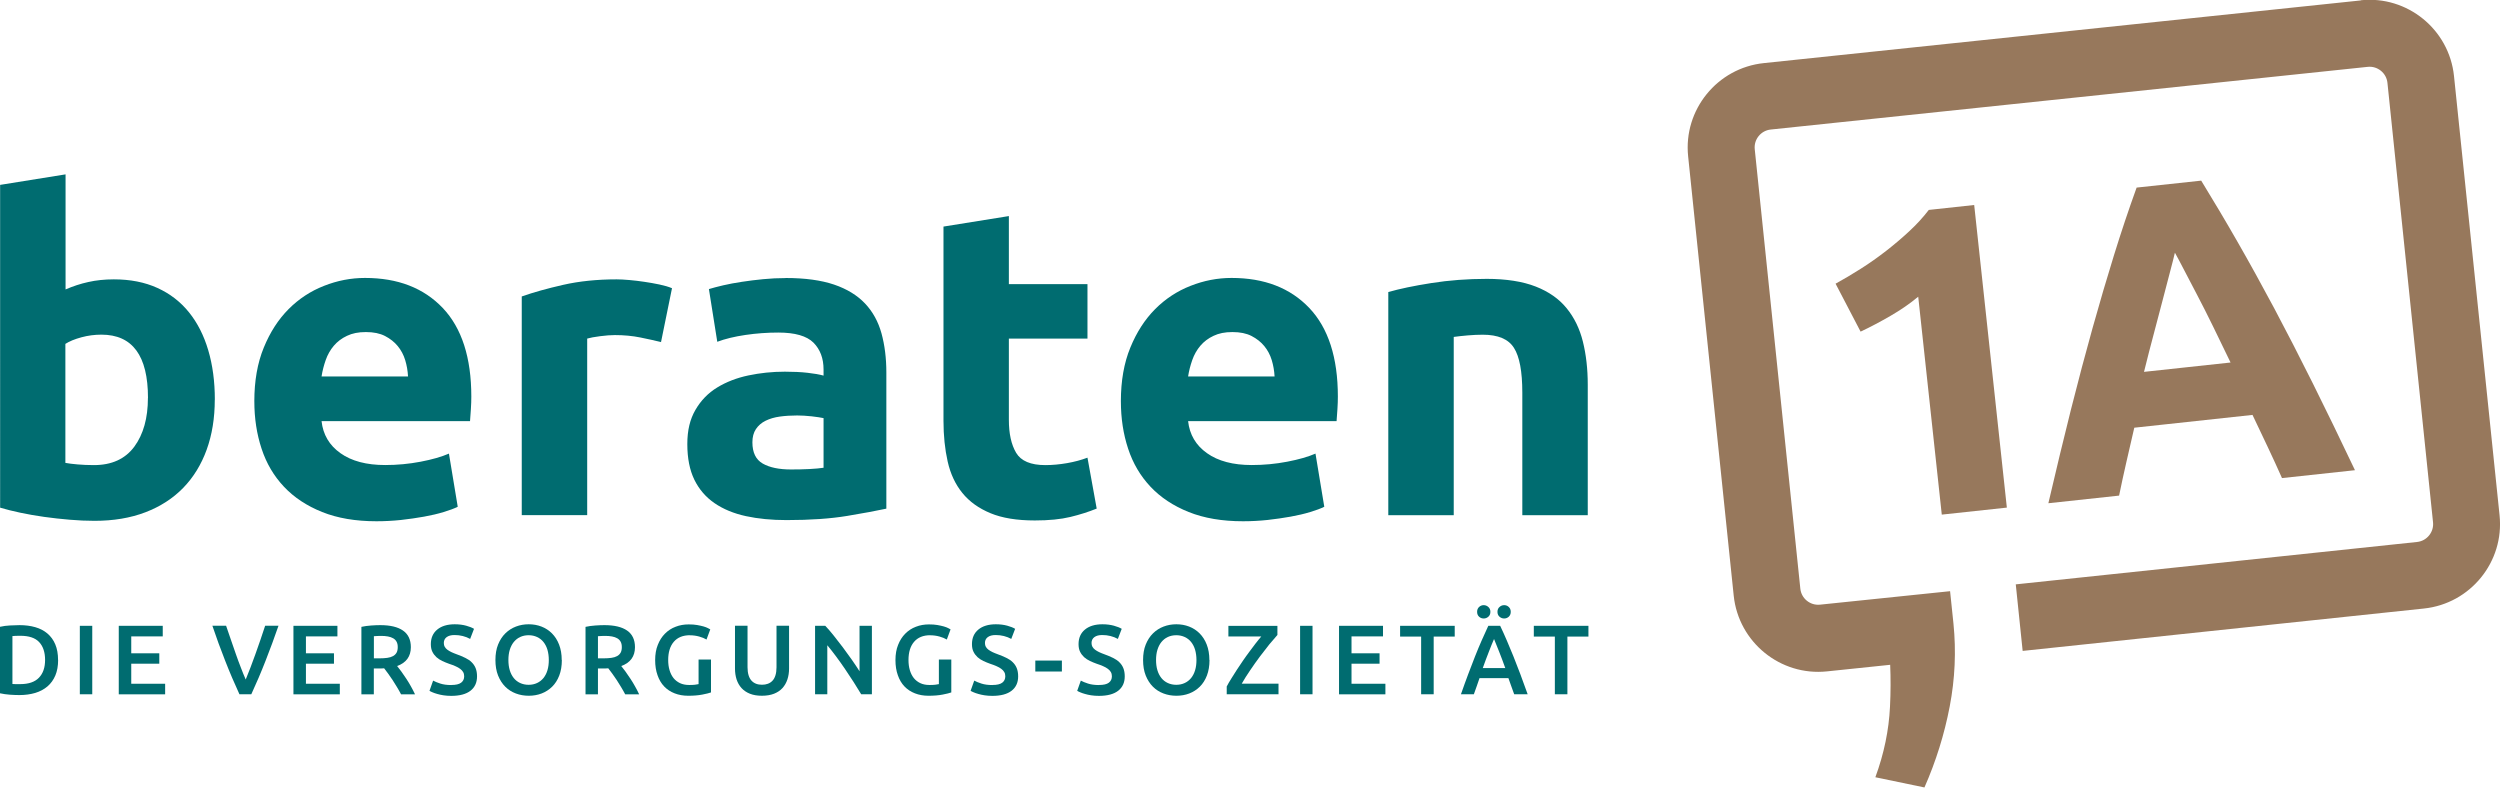
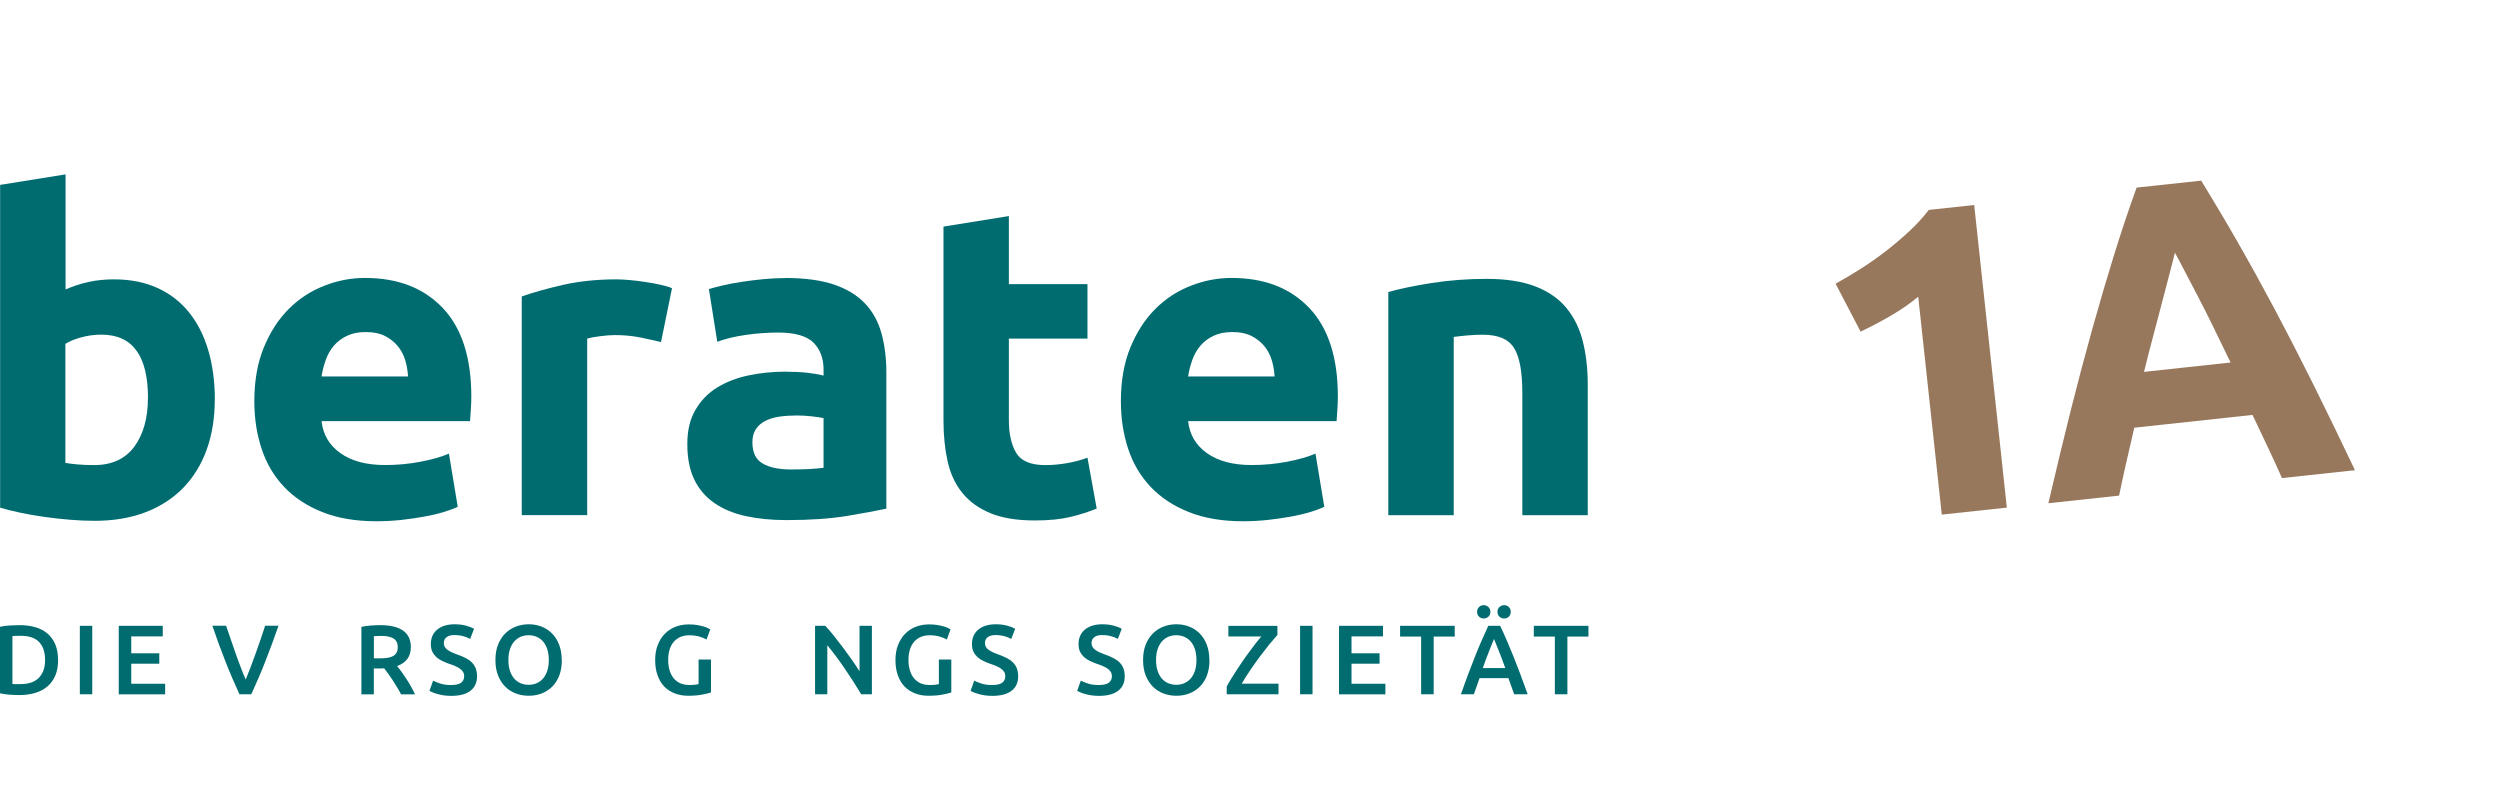
<svg xmlns="http://www.w3.org/2000/svg" id="Ebene_2" data-name="Ebene 2" viewBox="0 0 406.47 128.04">
  <defs>
    <style>
      .cls-1 {
        fill: #006c70;
      }

      .cls-2 {
        fill: #97785c;
      }
    </style>
  </defs>
  <g id="Ebene_1-2" data-name="Ebene 1">
    <g>
      <g>
        <path class="cls-1" d="M9.45,107.31c0,.96-.15,1.8-.45,2.51-.3.71-.73,1.31-1.28,1.78s-1.22.83-1.99,1.06-1.64.35-2.58.35c-.45,0-.96-.02-1.53-.06-.57-.04-1.11-.12-1.62-.23v-10.81c.51-.12,1.06-.19,1.64-.22.58-.03,1.09-.05,1.54-.05.93,0,1.78.11,2.55.33.77.22,1.43.56,1.98,1.03s.98,1.05,1.28,1.77c.3.71.45,1.56.45,2.55ZM2.03,111.21c.12.01.27.02.47.02.19,0,.46,0,.79,0,1.36,0,2.38-.35,3.04-1.04.67-.69,1-1.66,1-2.9s-.33-2.23-.98-2.91-1.67-1.01-3.04-1.01c-.6,0-1.03.02-1.29.05v7.78Z" />
        <path class="cls-1" d="M12.98,101.75h2.02v11.13h-2.02v-11.13Z" />
        <path class="cls-1" d="M19.31,112.88v-11.13h7.15v1.72h-5.12v2.75h4.56v1.69h-4.56v3.26h5.51v1.72h-7.54Z" />
        <path class="cls-1" d="M38.93,112.88c-.8-1.74-1.58-3.55-2.32-5.45-.75-1.9-1.44-3.79-2.08-5.69h2.23c.26.75.52,1.52.79,2.3.27.78.54,1.55.8,2.31s.54,1.49.81,2.19c.27.71.53,1.36.79,1.94.25-.59.5-1.23.77-1.94.27-.7.54-1.43.81-2.19.27-.76.54-1.53.81-2.31.27-.78.53-1.55.77-2.3h2.17c-.66,1.9-1.35,3.79-2.1,5.69-.74,1.9-1.52,3.71-2.32,5.45h-1.94Z" />
-         <path class="cls-1" d="M47.71,112.88v-11.13h7.15v1.72h-5.12v2.75h4.56v1.69h-4.56v3.26h5.51v1.72h-7.54Z" />
        <path class="cls-1" d="M61.83,101.64c1.61,0,2.84.29,3.69.88.85.59,1.28,1.49,1.28,2.7,0,1.51-.75,2.53-2.23,3.07.2.25.43.55.69.9.26.35.52.74.79,1.15s.53.83.77,1.27.47.86.66,1.28h-2.27c-.2-.39-.42-.77-.66-1.17-.24-.39-.47-.77-.71-1.14-.24-.37-.48-.72-.72-1.04-.24-.33-.46-.62-.66-.88-.15.01-.28.02-.39.02h-1.29v4.21h-2.02v-10.97c.49-.11,1.02-.18,1.58-.22.56-.04,1.05-.06,1.49-.06ZM61.98,103.39c-.43,0-.82.02-1.19.05v3.6h.88c.49,0,.93-.03,1.3-.08s.69-.15.94-.29c.25-.14.44-.33.57-.56.13-.24.19-.54.19-.9,0-.34-.06-.63-.19-.87-.13-.24-.31-.42-.55-.56-.24-.14-.53-.24-.86-.3-.33-.06-.7-.09-1.09-.09Z" />
        <path class="cls-1" d="M73.38,111.37c.73,0,1.26-.12,1.59-.37.33-.25.5-.59.5-1.04,0-.27-.06-.5-.17-.69-.11-.19-.27-.37-.48-.52-.21-.16-.46-.3-.76-.43s-.64-.27-1.03-.39c-.39-.14-.76-.29-1.12-.46-.36-.17-.67-.37-.95-.62-.27-.25-.49-.54-.66-.88s-.25-.75-.25-1.24c0-1.01.35-1.8,1.04-2.37s1.64-.86,2.84-.86c.7,0,1.31.08,1.86.23s.97.32,1.28.51l-.63,1.64c-.36-.2-.76-.36-1.2-.47-.43-.11-.88-.16-1.34-.16-.55,0-.97.11-1.28.34-.3.22-.46.54-.46.95,0,.25.05.46.15.63.1.18.25.33.43.47.19.14.41.27.66.39.25.12.53.23.83.34.53.19.99.39,1.41.59.41.2.76.43,1.04.71.28.27.5.59.65.96.15.37.23.82.23,1.34,0,1.01-.36,1.79-1.07,2.34-.71.55-1.75.83-3.12.83-.46,0-.88-.03-1.26-.09-.38-.06-.72-.13-1.01-.22-.29-.08-.55-.17-.76-.26-.21-.09-.39-.17-.51-.25l.59-1.66c.29.16.68.32,1.17.48.49.16,1.09.24,1.78.24Z" />
        <path class="cls-1" d="M91.35,107.31c0,.95-.14,1.79-.42,2.52-.28.73-.67,1.34-1.16,1.82s-1.06.85-1.71,1.1c-.65.25-1.35.37-2.09.37s-1.44-.12-2.1-.37c-.66-.25-1.23-.61-1.72-1.1-.49-.49-.88-1.1-1.17-1.82-.29-.73-.43-1.57-.43-2.52s.14-1.79.43-2.51.68-1.33,1.18-1.82c.5-.49,1.07-.86,1.73-1.11s1.34-.37,2.07-.37,1.42.12,2.07.37c.65.25,1.22.62,1.71,1.11.49.49.88,1.1,1.16,1.82s.43,1.56.43,2.51ZM82.66,107.31c0,.61.07,1.16.22,1.66s.37.92.65,1.27c.28.35.63.62,1.04.81.41.19.87.29,1.38.29s.96-.1,1.37-.29c.41-.19.75-.46,1.04-.81.28-.35.5-.77.65-1.27.15-.5.22-1.05.22-1.66s-.08-1.17-.22-1.66c-.15-.5-.37-.92-.65-1.27-.28-.35-.63-.62-1.04-.81-.41-.19-.86-.29-1.37-.29s-.97.1-1.38.29c-.41.19-.75.47-1.04.82-.28.35-.5.78-.65,1.27-.15.49-.22,1.04-.22,1.66Z" />
-         <path class="cls-1" d="M98.27,101.64c1.61,0,2.84.29,3.69.88.85.59,1.28,1.49,1.28,2.7,0,1.51-.75,2.53-2.23,3.07.2.25.43.55.69.9.26.35.52.74.79,1.15s.53.83.77,1.27.47.86.66,1.28h-2.27c-.2-.39-.42-.77-.66-1.17-.24-.39-.47-.77-.71-1.14-.24-.37-.48-.72-.72-1.04-.24-.33-.46-.62-.66-.88-.15.01-.28.02-.39.02h-1.29v4.21h-2.02v-10.97c.49-.11,1.02-.18,1.58-.22.56-.04,1.05-.06,1.49-.06ZM98.41,103.39c-.43,0-.82.02-1.19.05v3.6h.88c.49,0,.93-.03,1.3-.08s.69-.15.94-.29c.25-.14.44-.33.57-.56.13-.24.19-.54.19-.9,0-.34-.06-.63-.19-.87-.13-.24-.31-.42-.55-.56-.24-.14-.53-.24-.86-.3-.33-.06-.7-.09-1.09-.09Z" />
        <path class="cls-1" d="M112.18,103.28c-1.15,0-2.02.36-2.63,1.07-.61.71-.91,1.7-.91,2.96,0,.6.07,1.15.22,1.65s.36.92.64,1.28c.28.35.64.63,1.06.83s.92.3,1.49.3c.35,0,.66-.01.92-.04.26-.03.46-.06.61-.1v-4h2.02v5.35c-.28.11-.75.22-1.41.35s-1.43.19-2.3.19c-.8,0-1.54-.13-2.2-.39-.67-.26-1.23-.63-1.7-1.12-.47-.49-.83-1.1-1.08-1.82-.26-.72-.39-1.54-.39-2.47s.14-1.76.43-2.47c.28-.72.67-1.33,1.16-1.82.49-.5,1.07-.88,1.74-1.13.66-.26,1.37-.38,2.12-.38.51,0,.97.03,1.37.1.4.07.75.15,1.04.23s.53.18.71.27c.19.1.32.17.39.21l-.61,1.65c-.32-.19-.72-.36-1.2-.49-.48-.13-.98-.2-1.5-.2Z" />
-         <path class="cls-1" d="M123.88,113.12c-.76,0-1.41-.11-1.96-.33-.55-.22-1-.53-1.36-.92-.36-.4-.62-.86-.8-1.4-.17-.54-.26-1.12-.26-1.77v-6.96h2.04v6.76c0,.5.06.93.17,1.29.11.36.27.65.48.88.21.23.46.39.74.5.28.11.6.16.96.16s.67-.05.96-.16c.29-.11.54-.27.75-.5.21-.22.37-.52.48-.88.11-.36.17-.79.17-1.29v-6.76h2.04v6.96c0,.64-.09,1.23-.27,1.77-.18.54-.44,1-.8,1.4-.36.4-.82.7-1.37.92-.56.22-1.22.33-1.98.33Z" />
        <path class="cls-1" d="M140.02,112.88c-.36-.61-.77-1.27-1.22-1.97-.45-.7-.92-1.41-1.4-2.12-.48-.71-.97-1.4-1.47-2.07-.5-.67-.97-1.27-1.42-1.81v7.97h-1.99v-11.13h1.66c.43.45.89.98,1.38,1.6.49.62.99,1.26,1.49,1.92.5.67.98,1.33,1.45,2,.47.67.88,1.29,1.25,1.87v-7.39h2.01v11.13h-1.72Z" />
        <path class="cls-1" d="M151.25,103.28c-1.15,0-2.02.36-2.63,1.07-.61.71-.91,1.7-.91,2.96,0,.6.07,1.15.22,1.65s.36.92.64,1.28c.28.35.64.63,1.06.83s.92.3,1.49.3c.35,0,.66-.01.92-.04.26-.03.46-.06.61-.1v-4h2.02v5.35c-.28.11-.75.22-1.41.35s-1.43.19-2.3.19c-.8,0-1.54-.13-2.2-.39-.67-.26-1.23-.63-1.7-1.12-.47-.49-.83-1.1-1.08-1.82-.26-.72-.39-1.54-.39-2.47s.14-1.76.43-2.47c.28-.72.67-1.33,1.16-1.82.49-.5,1.07-.88,1.74-1.13.66-.26,1.37-.38,2.12-.38.51,0,.97.03,1.37.1.4.07.75.15,1.04.23s.53.18.71.27c.19.1.32.17.39.21l-.61,1.65c-.32-.19-.72-.36-1.2-.49-.48-.13-.98-.2-1.5-.2Z" />
        <path class="cls-1" d="M161.36,111.37c.73,0,1.26-.12,1.59-.37.33-.25.5-.59.5-1.04,0-.27-.06-.5-.17-.69-.11-.19-.27-.37-.48-.52-.21-.16-.46-.3-.76-.43s-.64-.27-1.03-.39c-.39-.14-.76-.29-1.12-.46-.36-.17-.67-.37-.95-.62-.27-.25-.49-.54-.66-.88s-.25-.75-.25-1.24c0-1.01.35-1.8,1.04-2.37s1.64-.86,2.84-.86c.7,0,1.31.08,1.86.23s.97.32,1.28.51l-.63,1.64c-.36-.2-.76-.36-1.2-.47-.43-.11-.88-.16-1.34-.16-.55,0-.97.11-1.28.34-.3.22-.46.54-.46.95,0,.25.05.46.15.63.1.18.25.33.43.47.19.14.41.27.66.39.25.12.53.23.83.34.53.19.99.39,1.41.59.41.2.76.43,1.04.71.28.27.5.59.65.96.15.37.23.82.23,1.34,0,1.01-.36,1.79-1.07,2.34-.71.55-1.75.83-3.12.83-.46,0-.88-.03-1.26-.09-.38-.06-.72-.13-1.01-.22-.29-.08-.55-.17-.76-.26-.21-.09-.39-.17-.51-.25l.59-1.66c.29.16.68.32,1.17.48.49.16,1.09.24,1.78.24Z" />
-         <path class="cls-1" d="M168.33,107.4h4.32v1.78h-4.32v-1.78Z" />
        <path class="cls-1" d="M178.69,111.37c.73,0,1.26-.12,1.59-.37.33-.25.5-.59.5-1.04,0-.27-.06-.5-.17-.69-.11-.19-.27-.37-.48-.52-.21-.16-.46-.3-.76-.43s-.64-.27-1.03-.39c-.39-.14-.76-.29-1.12-.46-.36-.17-.67-.37-.95-.62-.27-.25-.49-.54-.66-.88s-.25-.75-.25-1.24c0-1.01.35-1.8,1.04-2.37s1.64-.86,2.84-.86c.7,0,1.31.08,1.86.23s.97.32,1.28.51l-.63,1.64c-.36-.2-.76-.36-1.2-.47-.43-.11-.88-.16-1.34-.16-.55,0-.97.11-1.28.34-.3.22-.46.54-.46.95,0,.25.05.46.15.63.1.18.25.33.43.47.19.14.41.27.66.39.25.12.53.23.83.34.53.19.99.39,1.41.59.41.2.76.43,1.04.71.28.27.5.59.65.96.15.37.23.82.23,1.34,0,1.01-.36,1.79-1.07,2.34-.71.55-1.75.83-3.12.83-.46,0-.88-.03-1.26-.09-.38-.06-.72-.13-1.01-.22-.29-.08-.55-.17-.76-.26-.21-.09-.39-.17-.51-.25l.59-1.66c.29.16.68.32,1.17.48.49.16,1.09.24,1.78.24Z" />
        <path class="cls-1" d="M196.65,107.31c0,.95-.14,1.79-.42,2.52-.28.73-.67,1.34-1.16,1.82s-1.06.85-1.71,1.1c-.65.25-1.35.37-2.09.37s-1.44-.12-2.1-.37c-.66-.25-1.23-.61-1.72-1.1-.49-.49-.88-1.1-1.17-1.82-.29-.73-.43-1.57-.43-2.52s.14-1.79.43-2.51.68-1.33,1.18-1.82c.5-.49,1.07-.86,1.73-1.11s1.34-.37,2.07-.37,1.42.12,2.07.37c.65.25,1.22.62,1.71,1.11.49.49.88,1.1,1.16,1.82s.43,1.56.43,2.51ZM187.96,107.31c0,.61.07,1.16.22,1.66s.37.92.65,1.27c.28.35.63.62,1.04.81.41.19.87.29,1.38.29s.96-.1,1.37-.29c.41-.19.75-.46,1.04-.81.28-.35.5-.77.65-1.27.15-.5.22-1.05.22-1.66s-.08-1.17-.22-1.66c-.15-.5-.37-.92-.65-1.27-.28-.35-.63-.62-1.04-.81-.41-.19-.86-.29-1.37-.29s-.97.1-1.38.29c-.41.19-.75.47-1.04.82-.28.35-.5.78-.65,1.27-.15.49-.22,1.04-.22,1.66Z" />
        <path class="cls-1" d="M207.69,103.24c-.35.39-.78.89-1.29,1.5-.5.62-1.02,1.29-1.56,2.01-.54.72-1.06,1.47-1.58,2.23s-.98,1.49-1.37,2.18h5.98v1.72h-8.42v-1.27c.21-.4.46-.83.75-1.29.28-.47.59-.95.91-1.44s.66-.99,1-1.49c.35-.5.69-.99,1.04-1.45s.68-.91,1-1.33c.33-.42.63-.8.92-1.13h-5.35v-1.72h7.97v1.49Z" />
        <path class="cls-1" d="M211.38,101.75h2.02v11.13h-2.02v-11.13Z" />
        <path class="cls-1" d="M217.71,112.88v-11.13h7.15v1.72h-5.12v2.75h4.56v1.69h-4.56v3.26h5.51v1.72h-7.54Z" />
        <path class="cls-1" d="M236.52,101.75v1.75h-3.42v9.38h-2.04v-9.38h-3.42v-1.75h8.88Z" />
        <path class="cls-1" d="M246.19,112.88c-.15-.44-.31-.87-.47-1.3-.16-.43-.32-.87-.47-1.32h-4.7c-.15.45-.3.89-.46,1.33s-.31.86-.46,1.29h-2.1c.42-1.19.81-2.29,1.19-3.29.38-1.01.74-1.96,1.1-2.86.36-.9.71-1.76,1.07-2.57.35-.81.72-1.62,1.09-2.41h1.93c.38.79.74,1.6,1.09,2.41.35.81.71,1.67,1.07,2.57.36.9.73,1.85,1.11,2.86s.78,2.1,1.2,3.29h-2.19ZM241.23,100.56c-.29,0-.54-.1-.75-.29-.21-.19-.32-.46-.32-.79s.11-.6.32-.79c.21-.2.47-.3.75-.3s.54.1.76.3.33.46.33.79-.11.59-.33.79c-.22.19-.47.29-.76.29ZM242.91,103.9c-.25.57-.53,1.26-.84,2.07-.32.81-.65,1.7-.99,2.65h3.66c-.34-.95-.67-1.84-1-2.67-.32-.83-.6-1.51-.83-2.06ZM244.56,100.56c-.29,0-.54-.1-.76-.29-.22-.19-.33-.46-.33-.79s.11-.6.33-.79c.22-.2.47-.3.76-.3s.54.1.75.3c.21.2.32.46.32.79s-.11.59-.32.79c-.21.19-.47.29-.75.29Z" />
        <path class="cls-1" d="M258.26,101.75v1.75h-3.42v9.38h-2.04v-9.38h-3.42v-1.75h8.88Z" />
      </g>
      <g>
        <path class="cls-1" d="M34.92,64.98c0,3-.44,5.71-1.32,8.14-.88,2.43-2.16,4.5-3.82,6.21-1.67,1.71-3.71,3.03-6.14,3.96-2.43.93-5.19,1.39-8.28,1.39-1.29,0-2.63-.06-4.03-.18-1.41-.12-2.79-.27-4.14-.46-1.36-.19-2.66-.42-3.89-.68-1.24-.26-2.33-.54-3.28-.82V30.06l10.64-1.71v18.71c1.19-.52,2.43-.93,3.71-1.21,1.29-.29,2.67-.43,4.14-.43,2.67,0,5.02.46,7.07,1.39,2.05.93,3.76,2.25,5.14,3.96,1.38,1.71,2.43,3.77,3.14,6.18.71,2.4,1.07,5.08,1.07,8.03ZM24.06,64.69c0-6.86-2.52-10.28-7.57-10.28-1.1,0-2.18.14-3.25.43s-1.94.64-2.61,1.07v19.35c.52.1,1.19.18,2,.25.81.07,1.69.11,2.64.11,2.9,0,5.09-1,6.57-3,1.47-2,2.21-4.64,2.21-7.93Z" />
        <path class="cls-1" d="M41.35,65.26c0-3.33.51-6.25,1.54-8.75,1.02-2.5,2.37-4.58,4.03-6.25s3.58-2.93,5.75-3.78c2.17-.86,4.39-1.29,6.68-1.29,5.33,0,9.54,1.63,12.64,4.89,3.09,3.26,4.64,8.06,4.64,14.39,0,.62-.02,1.3-.07,2.04-.05.74-.1,1.39-.14,1.96h-24.14c.24,2.19,1.26,3.93,3.07,5.21,1.81,1.29,4.24,1.93,7.28,1.93,1.95,0,3.87-.18,5.75-.54,1.88-.36,3.42-.8,4.61-1.32l1.43,8.64c-.57.29-1.33.57-2.29.86-.95.29-2.01.54-3.18.75-1.17.21-2.42.39-3.75.54-1.33.14-2.67.21-4,.21-3.38,0-6.32-.5-8.82-1.5-2.5-1-4.57-2.37-6.21-4.11-1.64-1.74-2.86-3.8-3.64-6.18-.79-2.38-1.18-4.95-1.18-7.71ZM66.34,61.19c-.05-.9-.2-1.79-.46-2.64-.26-.86-.67-1.62-1.21-2.28-.55-.67-1.24-1.21-2.07-1.64-.83-.43-1.87-.64-3.11-.64s-2.21.2-3.07.61c-.86.4-1.57.94-2.14,1.61-.57.67-1.01,1.44-1.32,2.32-.31.88-.54,1.77-.68,2.68h14.07Z" />
        <path class="cls-1" d="M107.47,55.62c-.95-.24-2.07-.49-3.36-.75-1.29-.26-2.67-.39-4.14-.39-.67,0-1.46.06-2.39.18-.93.12-1.63.25-2.11.39v28.71h-10.64v-35.56c1.9-.67,4.15-1.3,6.75-1.89,2.59-.59,5.49-.89,8.68-.89.57,0,1.26.04,2.07.11.81.07,1.62.17,2.43.29.81.12,1.62.26,2.43.43.81.17,1.5.37,2.07.61l-1.79,8.78Z" />
        <path class="cls-1" d="M127.75,45.2c3.14,0,5.76.36,7.86,1.07,2.09.71,3.77,1.74,5.03,3.07,1.26,1.33,2.15,2.95,2.68,4.86.52,1.9.79,4.02.79,6.36v22.14c-1.52.33-3.64.73-6.36,1.18-2.71.45-6,.68-9.85.68-2.43,0-4.63-.21-6.61-.64-1.98-.43-3.68-1.13-5.11-2.11-1.43-.98-2.52-2.25-3.29-3.82-.76-1.57-1.14-3.5-1.14-5.78s.44-4.05,1.32-5.57c.88-1.52,2.06-2.74,3.54-3.64,1.47-.9,3.17-1.56,5.07-1.96,1.9-.4,3.88-.61,5.93-.61,1.38,0,2.61.06,3.68.18,1.07.12,1.94.27,2.61.46v-1c0-1.81-.55-3.26-1.64-4.36-1.1-1.09-3-1.64-5.71-1.64-1.81,0-3.59.13-5.36.39-1.76.26-3.29.63-4.57,1.11l-1.36-8.57c.62-.19,1.39-.39,2.32-.61s1.94-.4,3.04-.57c1.09-.17,2.25-.31,3.46-.43,1.21-.12,2.44-.18,3.68-.18ZM128.61,76.33c1.05,0,2.05-.02,3-.07.95-.05,1.71-.12,2.29-.21v-8.07c-.43-.09-1.07-.19-1.93-.29-.86-.09-1.64-.14-2.36-.14-1,0-1.94.06-2.82.18-.88.12-1.65.35-2.32.68-.67.33-1.19.79-1.57,1.36-.38.57-.57,1.29-.57,2.14,0,1.67.56,2.82,1.68,3.46,1.12.64,2.65.96,4.61.96Z" />
        <path class="cls-1" d="M153.39,36.84l10.64-1.71v11.07h12.78v8.85h-12.78v13.21c0,2.24.39,4.02,1.18,5.36.79,1.33,2.37,2,4.75,2,1.14,0,2.32-.11,3.53-.32,1.21-.21,2.32-.51,3.32-.89l1.5,8.28c-1.29.52-2.71.98-4.28,1.36s-3.5.57-5.78.57c-2.9,0-5.31-.39-7.21-1.18s-3.43-1.88-4.57-3.29c-1.14-1.4-1.94-3.11-2.39-5.11-.45-2-.68-4.21-.68-6.64v-31.56Z" />
        <path class="cls-1" d="M182.24,65.26c0-3.33.51-6.25,1.54-8.75,1.02-2.5,2.37-4.58,4.03-6.25s3.58-2.93,5.75-3.78c2.17-.86,4.39-1.29,6.68-1.29,5.33,0,9.54,1.63,12.64,4.89,3.09,3.26,4.64,8.06,4.64,14.39,0,.62-.02,1.3-.07,2.04-.05.74-.1,1.39-.14,1.96h-24.14c.24,2.19,1.26,3.93,3.07,5.21,1.81,1.29,4.24,1.93,7.28,1.93,1.95,0,3.87-.18,5.75-.54,1.88-.36,3.42-.8,4.61-1.32l1.43,8.64c-.57.29-1.33.57-2.29.86-.95.29-2.01.54-3.18.75-1.17.21-2.42.39-3.75.54-1.33.14-2.67.21-4,.21-3.38,0-6.32-.5-8.82-1.5-2.5-1-4.57-2.37-6.21-4.11-1.64-1.74-2.86-3.8-3.64-6.18-.79-2.38-1.18-4.95-1.18-7.71ZM207.23,61.19c-.05-.9-.2-1.79-.46-2.64-.26-.86-.67-1.62-1.21-2.28-.55-.67-1.24-1.21-2.07-1.64-.83-.43-1.87-.64-3.11-.64s-2.21.2-3.07.61c-.86.4-1.57.94-2.14,1.61-.57.67-1.01,1.44-1.32,2.32-.31.88-.54,1.77-.68,2.68h14.07Z" />
        <path class="cls-1" d="M225.73,47.48c1.81-.52,4.14-1.01,7-1.46,2.86-.45,5.86-.68,9-.68s5.84.42,7.96,1.25c2.12.83,3.8,2.01,5.03,3.53,1.24,1.52,2.12,3.33,2.64,5.43.52,2.1.79,4.43.79,7v21.21h-10.64v-19.92c0-3.43-.45-5.86-1.36-7.28-.9-1.43-2.59-2.14-5.07-2.14-.76,0-1.57.04-2.43.11-.86.07-1.62.16-2.29.25v28.99h-10.64v-36.28Z" />
      </g>
      <g>
-         <path class="cls-2" d="M383.83.07l-97.05,10.19c-7.57.79-13.1,7.59-12.31,15.16l7.41,71.43c.79,7.57,7.59,13.1,15.16,12.31l10.28-1.07c.09,2.17.09,4.43-.03,6.81-.18,3.81-.97,7.63-2.38,11.47l7.98,1.66c1.87-4.24,3.24-8.63,4.11-13.17.86-4.5,1.06-8.98.61-13.45h0l-.55-5.29-21.14,2.19c-1.6.17-3.05-1-3.21-2.61l-7.41-71.43c-.17-1.6,1-3.05,2.61-3.21l97.05-10.19c1.6-.17,3.05,1,3.21,2.61l7.41,71.43c.17,1.6-1,3.05-2.61,3.21l-65.23,6.89,1.12,10.82,65.23-6.89c7.57-.79,13.1-7.59,12.31-15.16l-7.41-71.43c-.79-7.57-7.59-13.1-15.16-12.31Z" />
        <g>
          <path class="cls-2" d="M298.45,46.12c1.31-.72,2.67-1.52,4.08-2.42,1.41-.89,2.78-1.86,4.11-2.89,1.32-1.03,2.59-2.1,3.78-3.21,1.2-1.11,2.26-2.27,3.18-3.47l7.38-.8,5.31,49.2-10.58,1.14-3.83-35.43c-1.32,1.1-2.81,2.13-4.48,3.1-1.67.97-3.3,1.83-4.89,2.58l-4.08-7.82Z" />
          <path class="cls-2" d="M371.02,77.72c-.73-1.65-1.51-3.34-2.33-5.08-.82-1.73-1.65-3.46-2.46-5.18l-19.22,2.08c-.43,1.86-.86,3.73-1.29,5.6-.43,1.87-.82,3.69-1.18,5.44l-11.5,1.24c1.28-5.5,2.51-10.59,3.68-15.26,1.18-4.68,2.35-9.09,3.51-13.24,1.16-4.15,2.32-8.09,3.48-11.83,1.16-3.74,2.38-7.4,3.68-10.99l10.5-1.13c1.98,3.23,3.96,6.55,5.91,9.96,1.95,3.4,3.94,7.01,5.97,10.81,2.02,3.8,4.11,7.87,6.26,12.18,2.15,4.32,4.44,9.03,6.86,14.13l-11.86,1.28ZM353.61,41.1c-.17.74-.43,1.75-.77,3.03s-.73,2.76-1.16,4.44c-.43,1.68-.92,3.53-1.46,5.55-.54,2.02-1.09,4.13-1.63,6.34l14.07-1.52c-.98-2.05-1.93-4.01-2.85-5.88-.91-1.87-1.78-3.57-2.59-5.12-.81-1.54-1.52-2.9-2.13-4.08-.61-1.18-1.1-2.1-1.47-2.76Z" />
        </g>
      </g>
    </g>
  </g>
</svg>